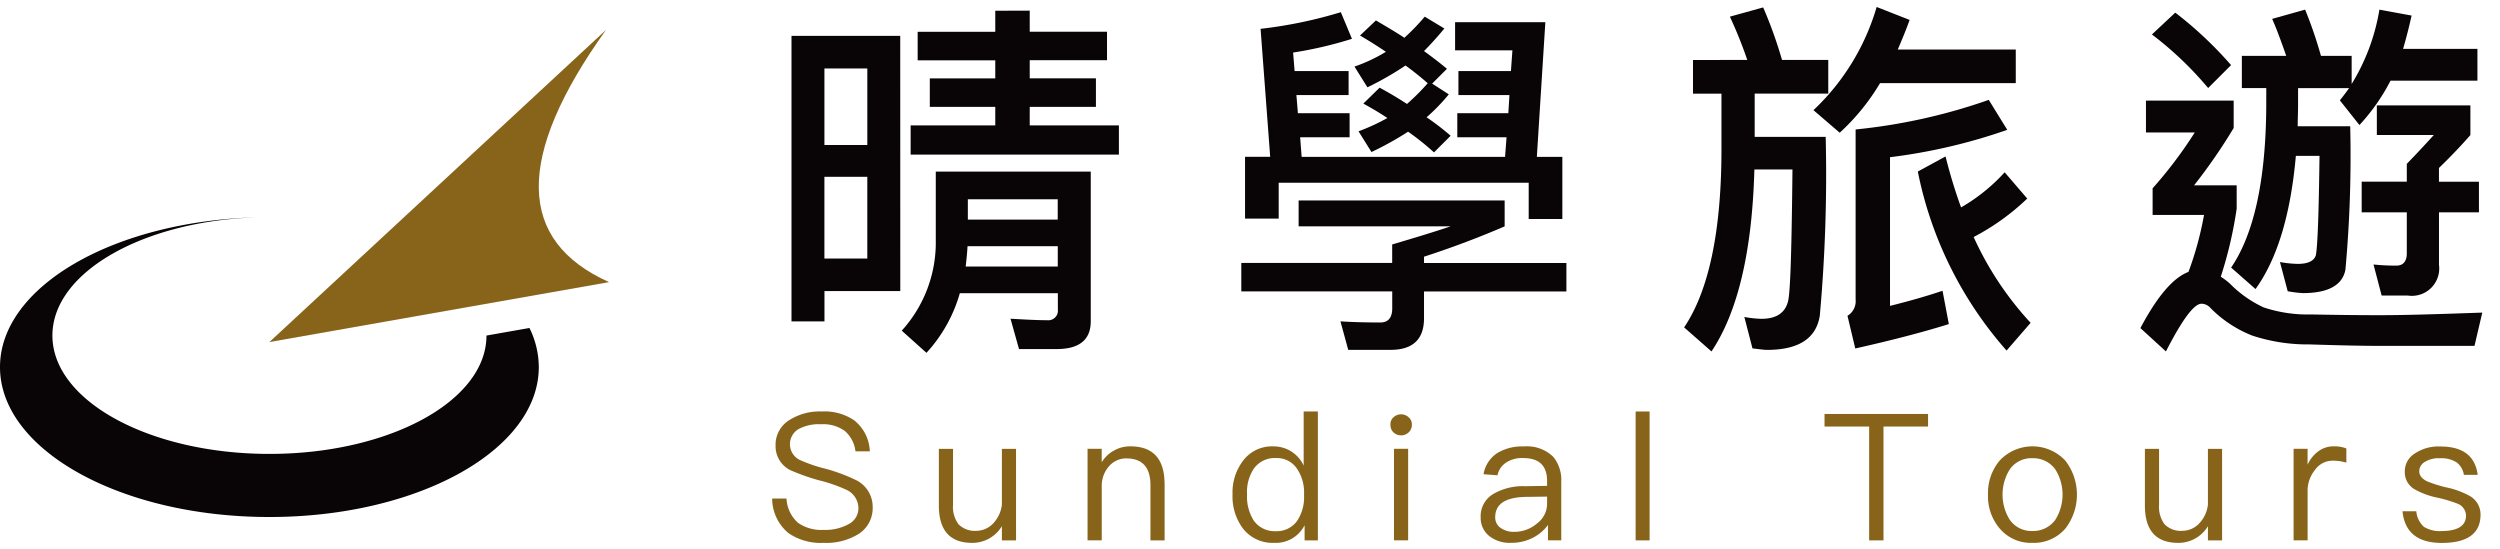
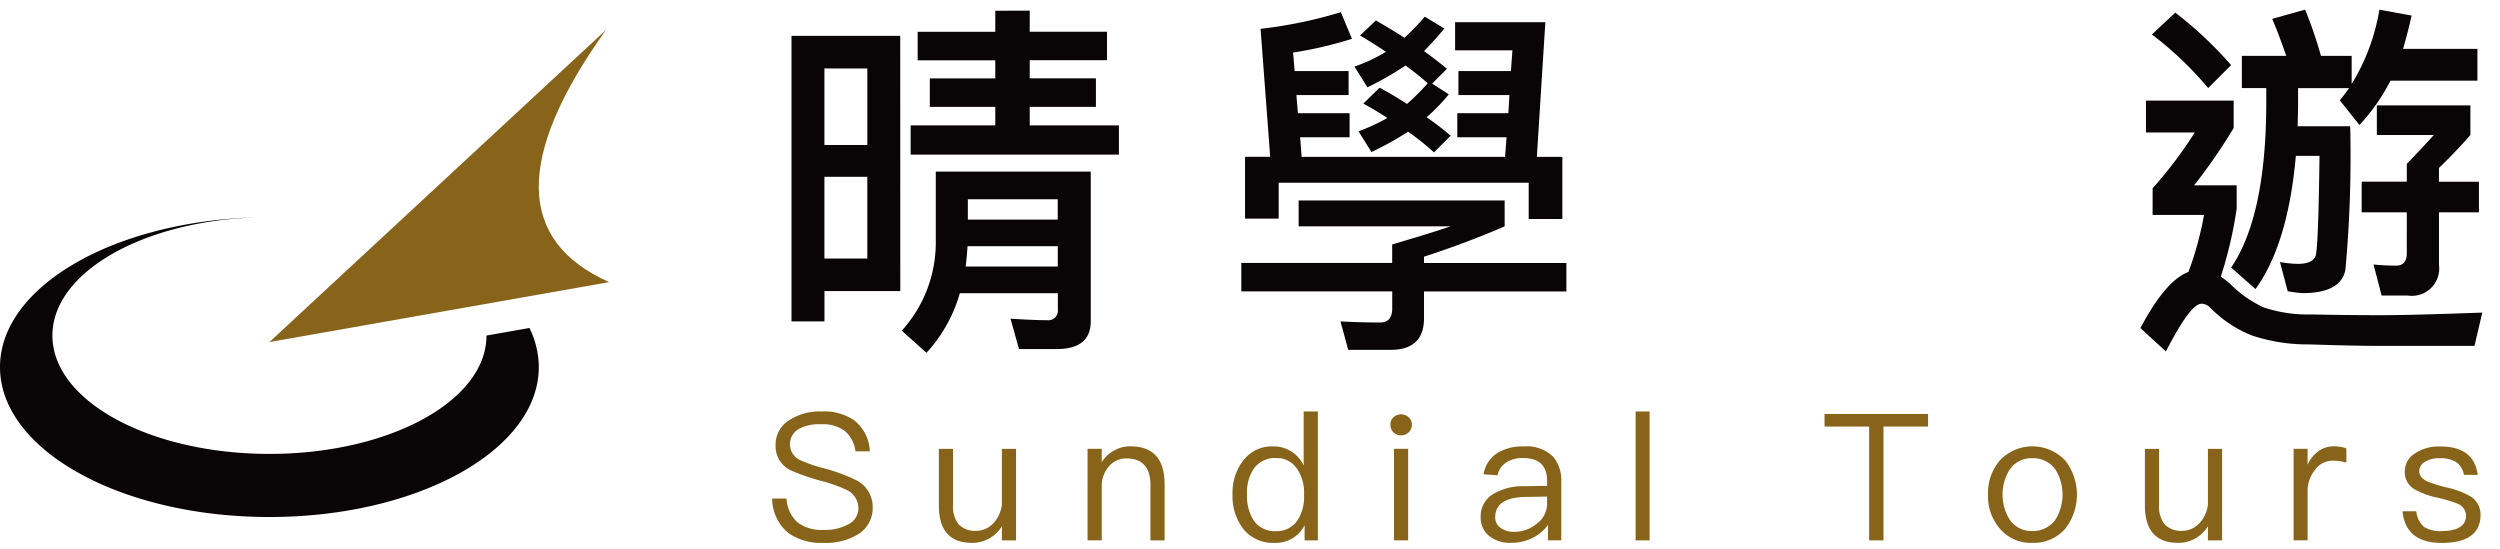
<svg xmlns="http://www.w3.org/2000/svg" width="182" height="40" viewBox="0 0 182 40">
  <g id="logo-b" transform="translate(7181 8472)">
    <rect id="Rectangle_31146" data-name="Rectangle 31146" width="182" height="40" transform="translate(-7181 -8472)" fill="none" />
    <g id="Group_96861" data-name="Group 96861" transform="translate(-7181 -8471.487)">
      <path id="Path_117454" data-name="Path 117454" d="M35.415,320.834c0,4.758-7.076,8.615-15.8,8.615s-15.8-3.858-15.8-8.617c0-4.609,6.636-8.373,14.982-8.606C8.341,312.466,0,317.255,0,323.129c0,6.028,8.781,10.914,19.612,10.914s19.612-4.886,19.612-10.914a6.479,6.479,0,0,0-.68-2.847Z" transform="translate(0 -296.918)" fill="#090406" />
      <path id="Path_117455" data-name="Path 117455" d="M62.758,285.6,38.243,308.333l24.729-4.363c-6.707-3.006-6.867-9.089-.214-18.375" transform="translate(-18.631 -283.944)" fill="#87641a" />
      <path id="Path_117456" data-name="Path 117456" d="M115.665,340.5a3.007,3.007,0,0,1,1.057,2.191h-1.044a2.322,2.322,0,0,0-.773-1.482,2.69,2.69,0,0,0-1.74-.49,3.1,3.1,0,0,0-1.6.335,1.275,1.275,0,0,0,.129,2.294,10.774,10.774,0,0,0,1.689.58,12.429,12.429,0,0,1,2.4.889,2.171,2.171,0,0,1,1.147,1.946,2.234,2.234,0,0,1-.967,1.907,4.452,4.452,0,0,1-2.6.683,4.164,4.164,0,0,1-2.551-.7,3.279,3.279,0,0,1-1.2-2.526h1.044a2.529,2.529,0,0,0,.837,1.766,2.961,2.961,0,0,0,1.869.516,3.5,3.5,0,0,0,1.83-.426,1.3,1.3,0,0,0,.7-1.159,1.493,1.493,0,0,0-.915-1.353,11.053,11.053,0,0,0-1.946-.67,15.375,15.375,0,0,1-2.113-.748,1.945,1.945,0,0,1-1.057-1.778,2.1,2.1,0,0,1,1.018-1.869,4.1,4.1,0,0,1,2.346-.618,3.819,3.819,0,0,1,2.449.709" transform="translate(-53.399 -310.346)" fill="#87641a" />
      <path id="Path_117457" data-name="Path 117457" d="M134.312,345.092v4.072a2.115,2.115,0,0,0,.4,1.418,1.666,1.666,0,0,0,1.314.477,1.686,1.686,0,0,0,1.186-.515,2.354,2.354,0,0,0,.657-1.392v-4.059H138.9v6.663h-1.031v-1.031a2.511,2.511,0,0,1-2.165,1.212c-1.624,0-2.423-.915-2.423-2.719v-4.124Z" transform="translate(-64.932 -312.929)" fill="#87641a" />
      <path id="Path_117458" data-name="Path 117458" d="M160,347.485v4.1h-1.031v-4.021c0-1.3-.593-1.946-1.753-1.946a1.638,1.638,0,0,0-1.2.5,2.148,2.148,0,0,0-.593,1.444v4.021H154.39v-6.663h1.031v.979a2.345,2.345,0,0,1,.889-.851,2.374,2.374,0,0,1,1.2-.309c1.649,0,2.487.915,2.487,2.745" transform="translate(-75.216 -312.758)" fill="#87641a" />
      <path id="Path_117459" data-name="Path 117459" d="M181.183,339.79v9.382h-.966v-1.1A2.354,2.354,0,0,1,178,349.353a2.734,2.734,0,0,1-2.281-1.057,3.9,3.9,0,0,1-.748-2.474,3.8,3.8,0,0,1,.748-2.423,2.614,2.614,0,0,1,2.23-1.069,2.4,2.4,0,0,1,2.2,1.4V339.79Zm-4.665,4.163a3.068,3.068,0,0,0-.49,1.869,3.273,3.273,0,0,0,.477,1.894,1.86,1.86,0,0,0,1.624.786,1.811,1.811,0,0,0,1.559-.773,3.119,3.119,0,0,0,.49-1.817v-.129a3.054,3.054,0,0,0-.554-1.882,1.743,1.743,0,0,0-1.456-.722,1.884,1.884,0,0,0-1.65.773" transform="translate(-85.242 -310.346)" fill="#87641a" />
      <path id="Path_117460" data-name="Path 117460" d="M198.715,340.41a.666.666,0,0,1,.232.541.749.749,0,0,1-.232.554.809.809,0,0,1-1.108,0,.737.737,0,0,1-.219-.554.656.656,0,0,1,.219-.541.809.809,0,0,1,1.108,0m-.039,8.957h-1.031V342.7h1.031Z" transform="translate(-96.163 -310.542)" fill="#87641a" />
      <path id="Path_117461" data-name="Path 117461" d="M215.474,345.488a2.658,2.658,0,0,1,.593,1.817v4.278H215.1v-1.121a3.1,3.1,0,0,1-1.018.889,3.382,3.382,0,0,1-1.663.412,2.4,2.4,0,0,1-1.6-.5,1.679,1.679,0,0,1-.619-1.341,1.878,1.878,0,0,1,.915-1.714,4.268,4.268,0,0,1,2.32-.567l1.6-.026v-.348c0-1.121-.579-1.675-1.739-1.675a2.121,2.121,0,0,0-1.2.3,1.448,1.448,0,0,0-.67.954l-1.018-.077a2.289,2.289,0,0,1,1.031-1.56,3.531,3.531,0,0,1,1.921-.464,2.726,2.726,0,0,1,2.113.748m-1.972,2.926c-1.495.026-2.243.515-2.243,1.482a.917.917,0,0,0,.374.761,1.634,1.634,0,0,0,1.005.3,2.52,2.52,0,0,0,1.675-.618,1.78,1.78,0,0,0,.722-1.379v-.567Z" transform="translate(-102.407 -312.758)" fill="#87641a" />
      <rect id="Rectangle_31143" data-name="Rectangle 31143" width="1.018" height="9.383" transform="translate(119.073 29.443)" fill="#87641a" />
      <path id="Path_117462" data-name="Path 117462" d="M266.545,340.141v.915H263.3v8.287h-1.044v-8.287h-3.248v-.915Z" transform="translate(-126.182 -310.517)" fill="#87641a" />
      <path id="Path_117463" data-name="Path 117463" d="M287.845,345.771a4.049,4.049,0,0,1,.013,4.949,3.023,3.023,0,0,1-2.4,1.044,2.961,2.961,0,0,1-2.384-1.044,3.6,3.6,0,0,1-.851-2.462,3.664,3.664,0,0,1,.851-2.488,3.272,3.272,0,0,1,4.768,0m-4.034.645a3.457,3.457,0,0,0,0,3.673,1.913,1.913,0,0,0,1.65.812,1.983,1.983,0,0,0,1.663-.812,3.457,3.457,0,0,0,0-3.673,1.982,1.982,0,0,0-1.663-.812,1.911,1.911,0,0,0-1.65.812" transform="translate(-137.495 -312.758)" fill="#87641a" />
      <path id="Path_117464" data-name="Path 117464" d="M305.522,345.092v4.072a2.118,2.118,0,0,0,.4,1.418,1.666,1.666,0,0,0,1.314.477,1.686,1.686,0,0,0,1.186-.515,2.354,2.354,0,0,0,.657-1.392v-4.059h1.031v6.663h-1.031v-1.031a2.511,2.511,0,0,1-2.165,1.212c-1.624,0-2.423-.915-2.423-2.719v-4.124Z" transform="translate(-148.342 -312.929)" fill="#87641a" />
      <path id="Path_117465" data-name="Path 117465" d="M329.441,344.895v1.031a3.362,3.362,0,0,0-.993-.142,1.564,1.564,0,0,0-1.3.683,2.4,2.4,0,0,0-.528,1.585v3.531H325.6v-6.663h1.018v1.159a2.434,2.434,0,0,1,.7-.915,1.852,1.852,0,0,1,1.211-.426,2.387,2.387,0,0,1,.915.155" transform="translate(-158.626 -312.758)" fill="#87641a" />
      <path id="Path_117466" data-name="Path 117466" d="M346.533,346.815h-1.006a1.421,1.421,0,0,0-.515-.9,2.073,2.073,0,0,0-1.225-.309,1.87,1.87,0,0,0-1.083.257.774.774,0,0,0-.425.7c0,.284.181.529.567.722a9.835,9.835,0,0,0,1.379.438,6.09,6.09,0,0,1,1.715.619,1.547,1.547,0,0,1,.8,1.366c0,1.366-.941,2.062-2.823,2.062-1.753,0-2.706-.773-2.86-2.307h1.005a1.728,1.728,0,0,0,.554,1.134,2.168,2.168,0,0,0,1.276.309c1.185,0,1.791-.387,1.791-1.134a.96.96,0,0,0-.631-.864,9.726,9.726,0,0,0-1.418-.425,5.723,5.723,0,0,1-1.649-.593,1.423,1.423,0,0,1-.76-1.3,1.524,1.524,0,0,1,.747-1.341,3.077,3.077,0,0,1,1.83-.5c1.649,0,2.551.683,2.732,2.075" transform="translate(-166.156 -312.758)" fill="#87641a" />
      <path id="Path_117467" data-name="Path 117467" d="M120.285,303.309h-5.52v2.208h-2.4V284.731h7.916Zm-2.4-16.209h-3.123v5.573h3.123Zm-3.124,13.839h3.123v-5.95h-3.123Zm7.431,6.866-1.8-1.615a9.554,9.554,0,0,0,2.477-6.6v-4.981h11.282v10.9c0,1.346-.835,2.02-2.477,2.02h-2.746l-.619-2.208c.969.054,1.857.108,2.666.108a.7.7,0,0,0,.781-.781v-1.185H124.62a10.764,10.764,0,0,1-2.424,4.335m7.512-24.906v1.535h5.627v2.073h-5.627v1.319h4.819V289.9h-4.819v1.346H136.2v2.127H121.039v-2.127H127.2V289.9h-4.766v-2.073H127.2v-1.319H121.55v-2.073H127.2V282.9Zm-4.658,18.632h6.7v-1.481h-6.57c-.027.511-.081,1-.134,1.481m6.7-4.9h-6.543v1.481h6.543Z" transform="translate(-54.744 -282.631)" fill="#090406" />
      <path id="Path_117468" data-name="Path 117468" d="M195.387,296.815V298.7c-1.75.754-3.716,1.508-5.87,2.208v.458h10.366v2.073H189.517V305.4c0,1.508-.808,2.289-2.424,2.289H184l-.566-2.073q1.333.082,2.908.081c.566,0,.862-.35.862-1.023v-1.238H176.216v-2.073H187.2v-1.346c1.724-.512,3.15-.943,4.254-1.319H180.389v-1.885Zm-15.051-6.354H184.1v1.75H180.5l.108,1.427h14.809l.108-1.427H191.94v-1.75h3.716l.081-1.319h-3.715v-1.75h3.823l.108-1.508h-4.173v-2.046h6.57l-.619,9.8h1.857v4.524h-2.45v-2.638h-18.2v2.611h-2.45v-4.5h1.831l-.7-9.316a32.69,32.69,0,0,0,5.843-1.212l.808,1.939a28.7,28.7,0,0,1-4.282,1l.108,1.346h3.931v1.75h-3.8Zm7.754-5.493a15.918,15.918,0,0,0,1.481-1.535l1.427.862c-.512.62-1,1.158-1.481,1.643.592.431,1.158.862,1.669,1.292l-1.077,1.077,1.212.781a13.739,13.739,0,0,1-1.616,1.669,18.732,18.732,0,0,1,1.75,1.346l-1.212,1.212a18.485,18.485,0,0,0-1.885-1.508,23.179,23.179,0,0,1-2.666,1.481l-.942-1.508a14.872,14.872,0,0,0,2.1-.969c-.566-.377-1.158-.727-1.75-1.05l1.185-1.158c.7.377,1.373.781,1.993,1.185a15.968,15.968,0,0,0,1.508-1.508q-.727-.646-1.615-1.292a22.536,22.536,0,0,1-2.773,1.588l-.943-1.508a11.852,11.852,0,0,0,2.289-1.077c-.592-.4-1.238-.808-1.885-1.185l1.157-1.1c.727.431,1.427.835,2.073,1.266" transform="translate(-85.849 -282.733)" fill="#090406" />
-       <path id="Path_117469" data-name="Path 117469" d="M243.671,286.225a32.033,32.033,0,0,0-1.266-3.15l2.423-.673a31.9,31.9,0,0,1,1.373,3.824h3.366v2.45H244.21v3.15h5.169a114.6,114.6,0,0,1-.43,13.031c-.27,1.643-1.535,2.477-3.85,2.477-.215,0-.566-.054-1.05-.108l-.592-2.289a7.851,7.851,0,0,0,1.238.135c1.131,0,1.777-.458,1.966-1.373.162-.915.243-4.093.3-9.5h-2.773c-.162,5.977-1.212,10.393-3.123,13.247l-1.992-1.75c1.777-2.638,2.692-6.893,2.719-12.735v-4.281h-2.073v-2.45Zm6.731,5.3-1.912-1.643a16.791,16.791,0,0,0,4.6-7.512l2.4.942c-.269.754-.566,1.454-.862,2.154h8.589v2.45h-9.882a15.886,15.886,0,0,1-2.935,3.608m.566,13.328a1.242,1.242,0,0,0,.592-1.185V291.287a41.674,41.674,0,0,0,9.693-2.154l1.346,2.181a40.9,40.9,0,0,1-8.535,1.992V304.13c1.293-.323,2.558-.673,3.824-1.1l.458,2.424c-1.885.592-4.173,1.185-6.812,1.777Zm8.266-7.889a13.124,13.124,0,0,0,3.177-2.558l1.642,1.912a17.009,17.009,0,0,1-3.9,2.8,23.4,23.4,0,0,0,4.147,6.247l-1.75,2.019a27.952,27.952,0,0,1-6.462-13.032l2.019-1.1a37.4,37.4,0,0,0,1.131,3.716" transform="translate(-116.469 -282.375)" fill="#090406" />
      <path id="Path_117470" data-name="Path 117470" d="M310.645,289.366v1.993a40.019,40.019,0,0,1-2.881,4.173h3.1v1.7a30.118,30.118,0,0,1-1.157,4.954,4.991,4.991,0,0,1,.673.512,8.366,8.366,0,0,0,2.45,1.723,10.109,10.109,0,0,0,3.447.512c1.454.027,3.123.054,5.008.054,1.912,0,4.389-.081,7.458-.189l-.566,2.424H321.6c-1.912,0-3.716-.054-5.439-.108a12.85,12.85,0,0,1-4.173-.646,8.769,8.769,0,0,1-3.07-2.046.861.861,0,0,0-.619-.269q-.808,0-2.585,3.473l-1.858-1.7c1.212-2.289,2.37-3.661,3.5-4.092a23.968,23.968,0,0,0,1.131-4.147h-3.743v-1.938a31.034,31.034,0,0,0,3.07-4.066h-3.554v-2.316Zm-.189-2.585-1.669,1.669a25.186,25.186,0,0,0-4.093-3.9l1.7-1.589a28.09,28.09,0,0,1,4.066,3.824m9.343,4.362-1.427-1.8c.242-.3.457-.592.673-.889h-3.716v1.266c0,.512-.027,1.023-.027,1.508h3.824a91.572,91.572,0,0,1-.35,10.447c-.215,1.131-1.266,1.7-3.1,1.7a8.964,8.964,0,0,1-1.1-.135l-.565-2.127a8.073,8.073,0,0,0,1.292.135c.754,0,1.185-.215,1.319-.619.135-.7.215-3.123.269-7.243h-1.723c-.377,4.254-1.346,7.486-2.935,9.693l-1.777-1.562c1.669-2.45,2.531-6.382,2.558-11.793V288.45h-1.777v-2.343h3.231c-.323-.915-.646-1.831-1.024-2.692l2.4-.673A31.632,31.632,0,0,1,317,286.108h2.235v2.047a14.94,14.94,0,0,0,2.02-5.412l2.343.431c-.189.862-.4,1.669-.619,2.423h5.412v2.315h-6.327a14.392,14.392,0,0,1-2.262,3.231m8.077-1.427v2.154c-.7.808-1.481,1.615-2.289,2.4v1H328.5V297.5h-2.908v3.823a1.991,1.991,0,0,1-2.262,2.235h-1.912l-.592-2.262a15.4,15.4,0,0,0,1.669.081c.485,0,.754-.3.754-.889V297.5h-3.285v-2.235h3.285V293.97c.835-.862,1.481-1.562,1.966-2.1h-4.147v-2.154Z" transform="translate(-148.034 -282.554)" fill="#090406" />
    </g>
  </g>
</svg>